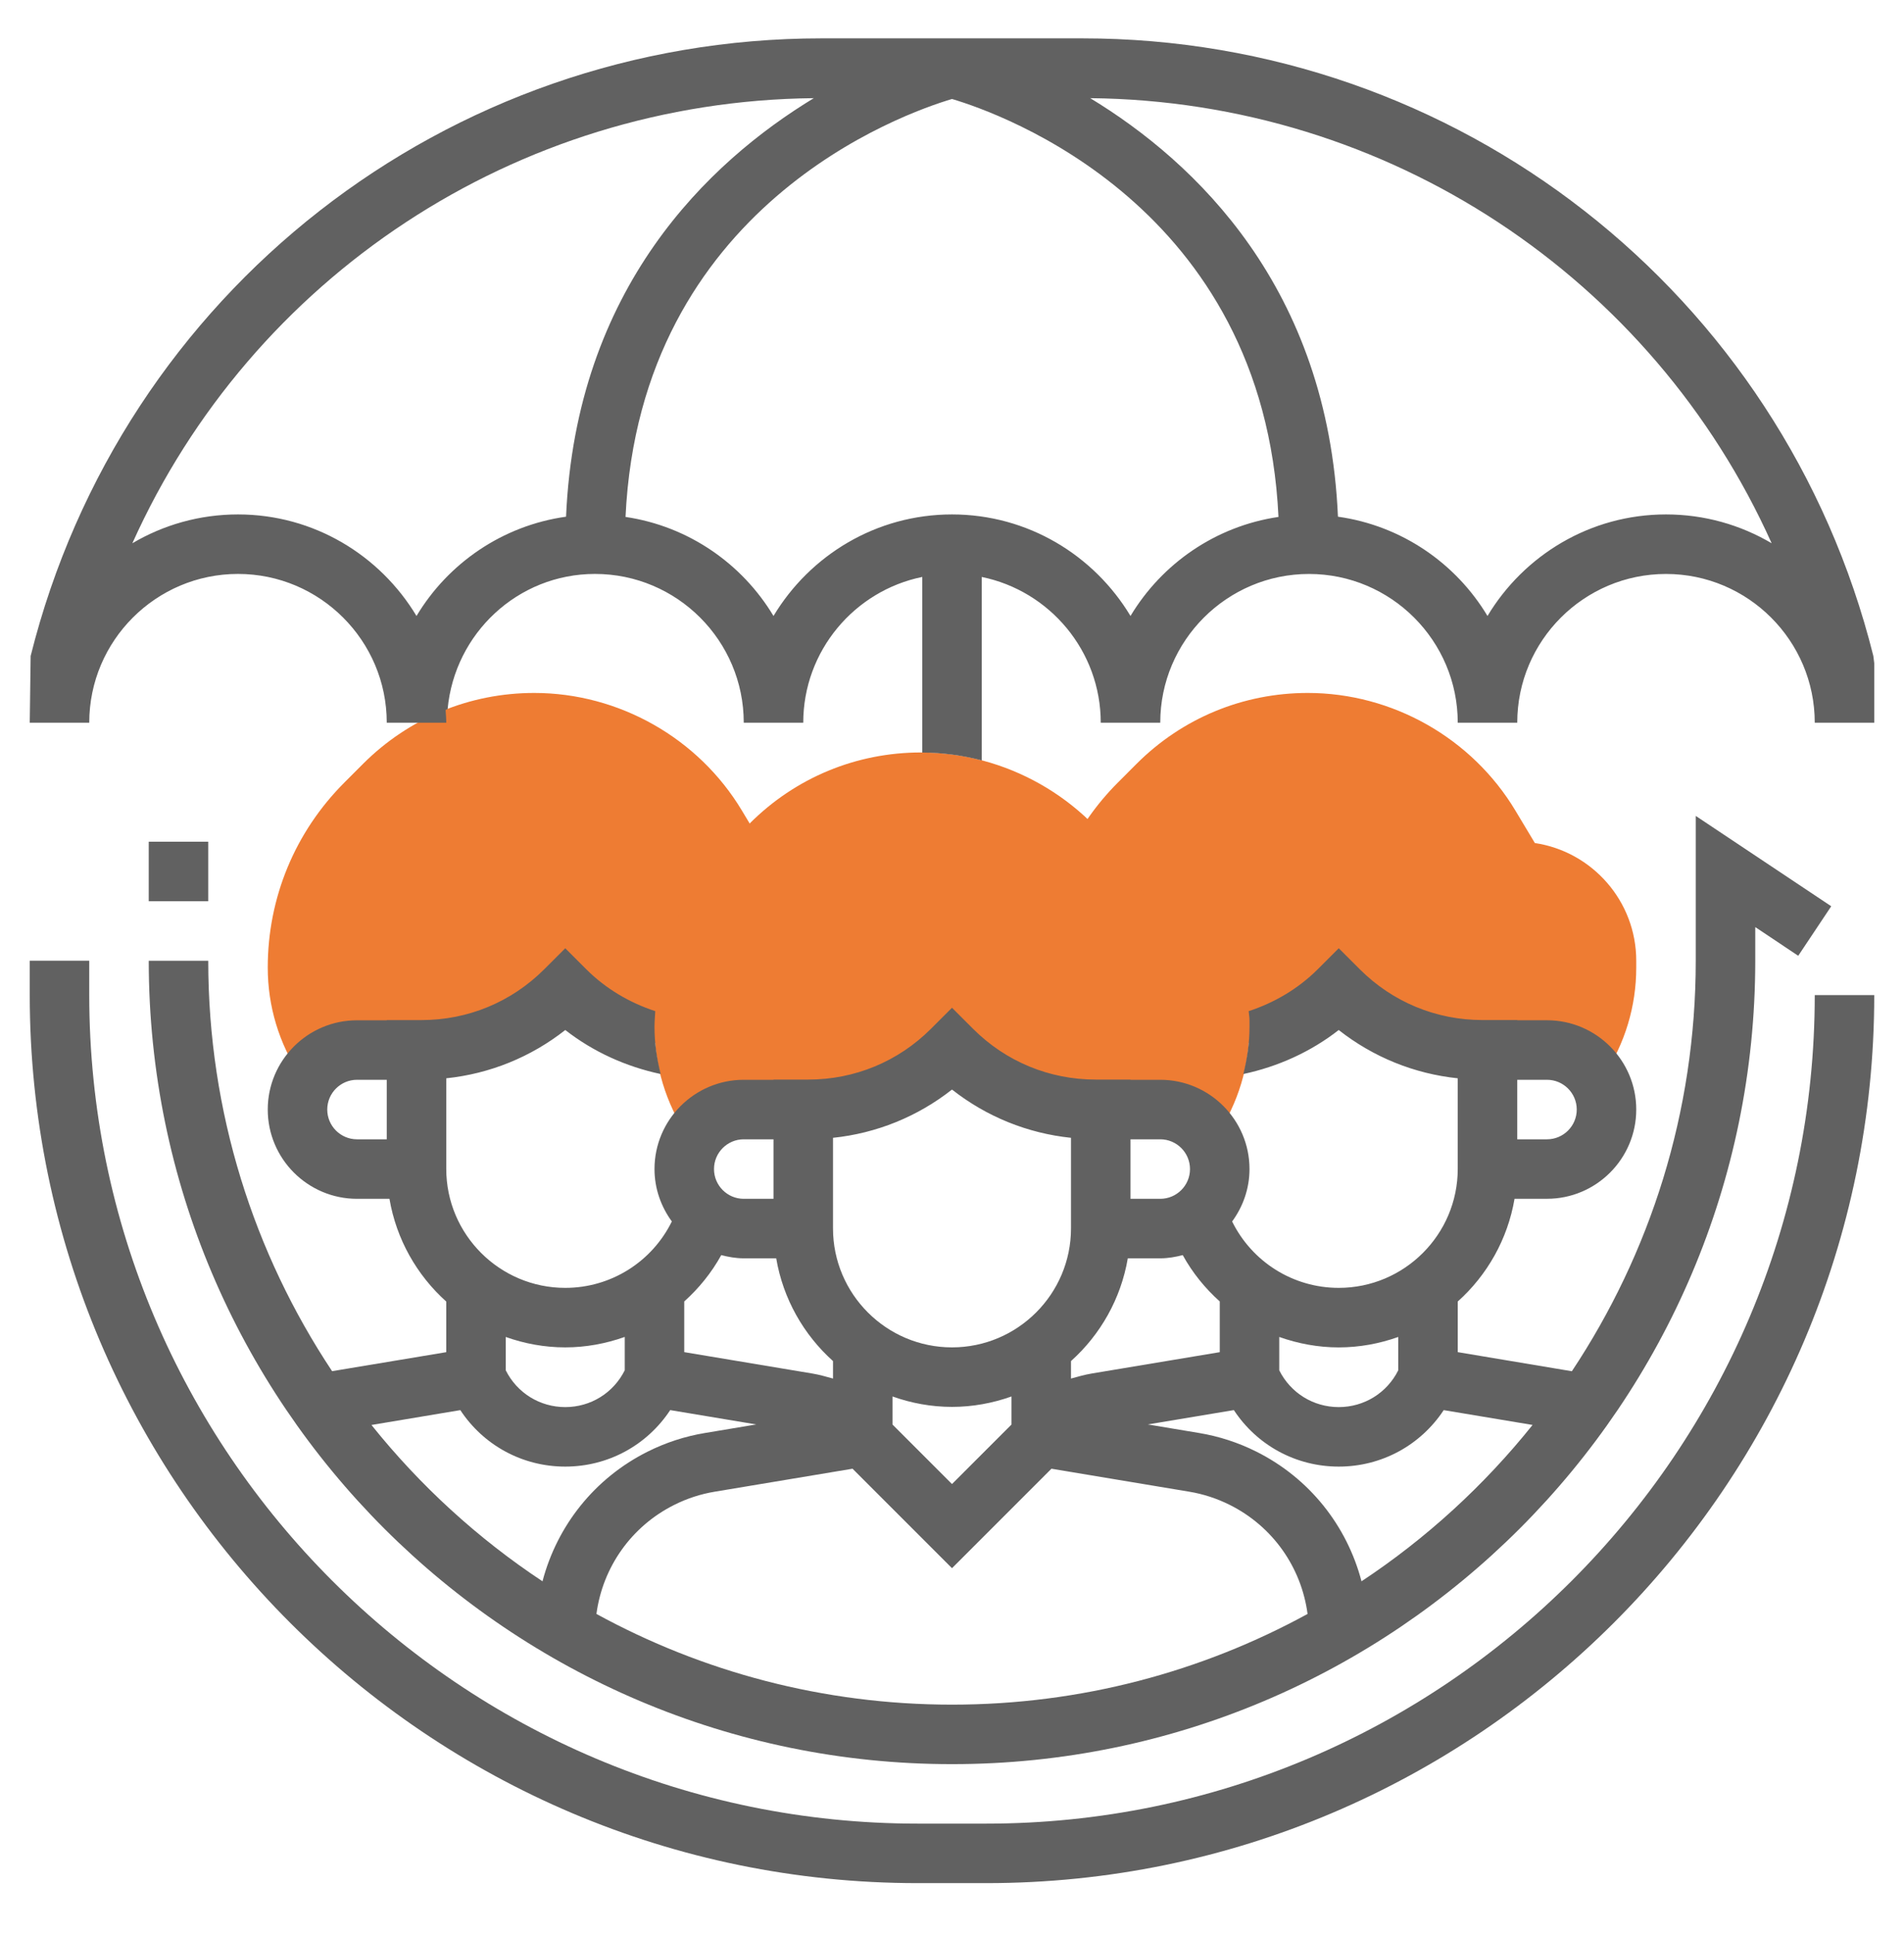
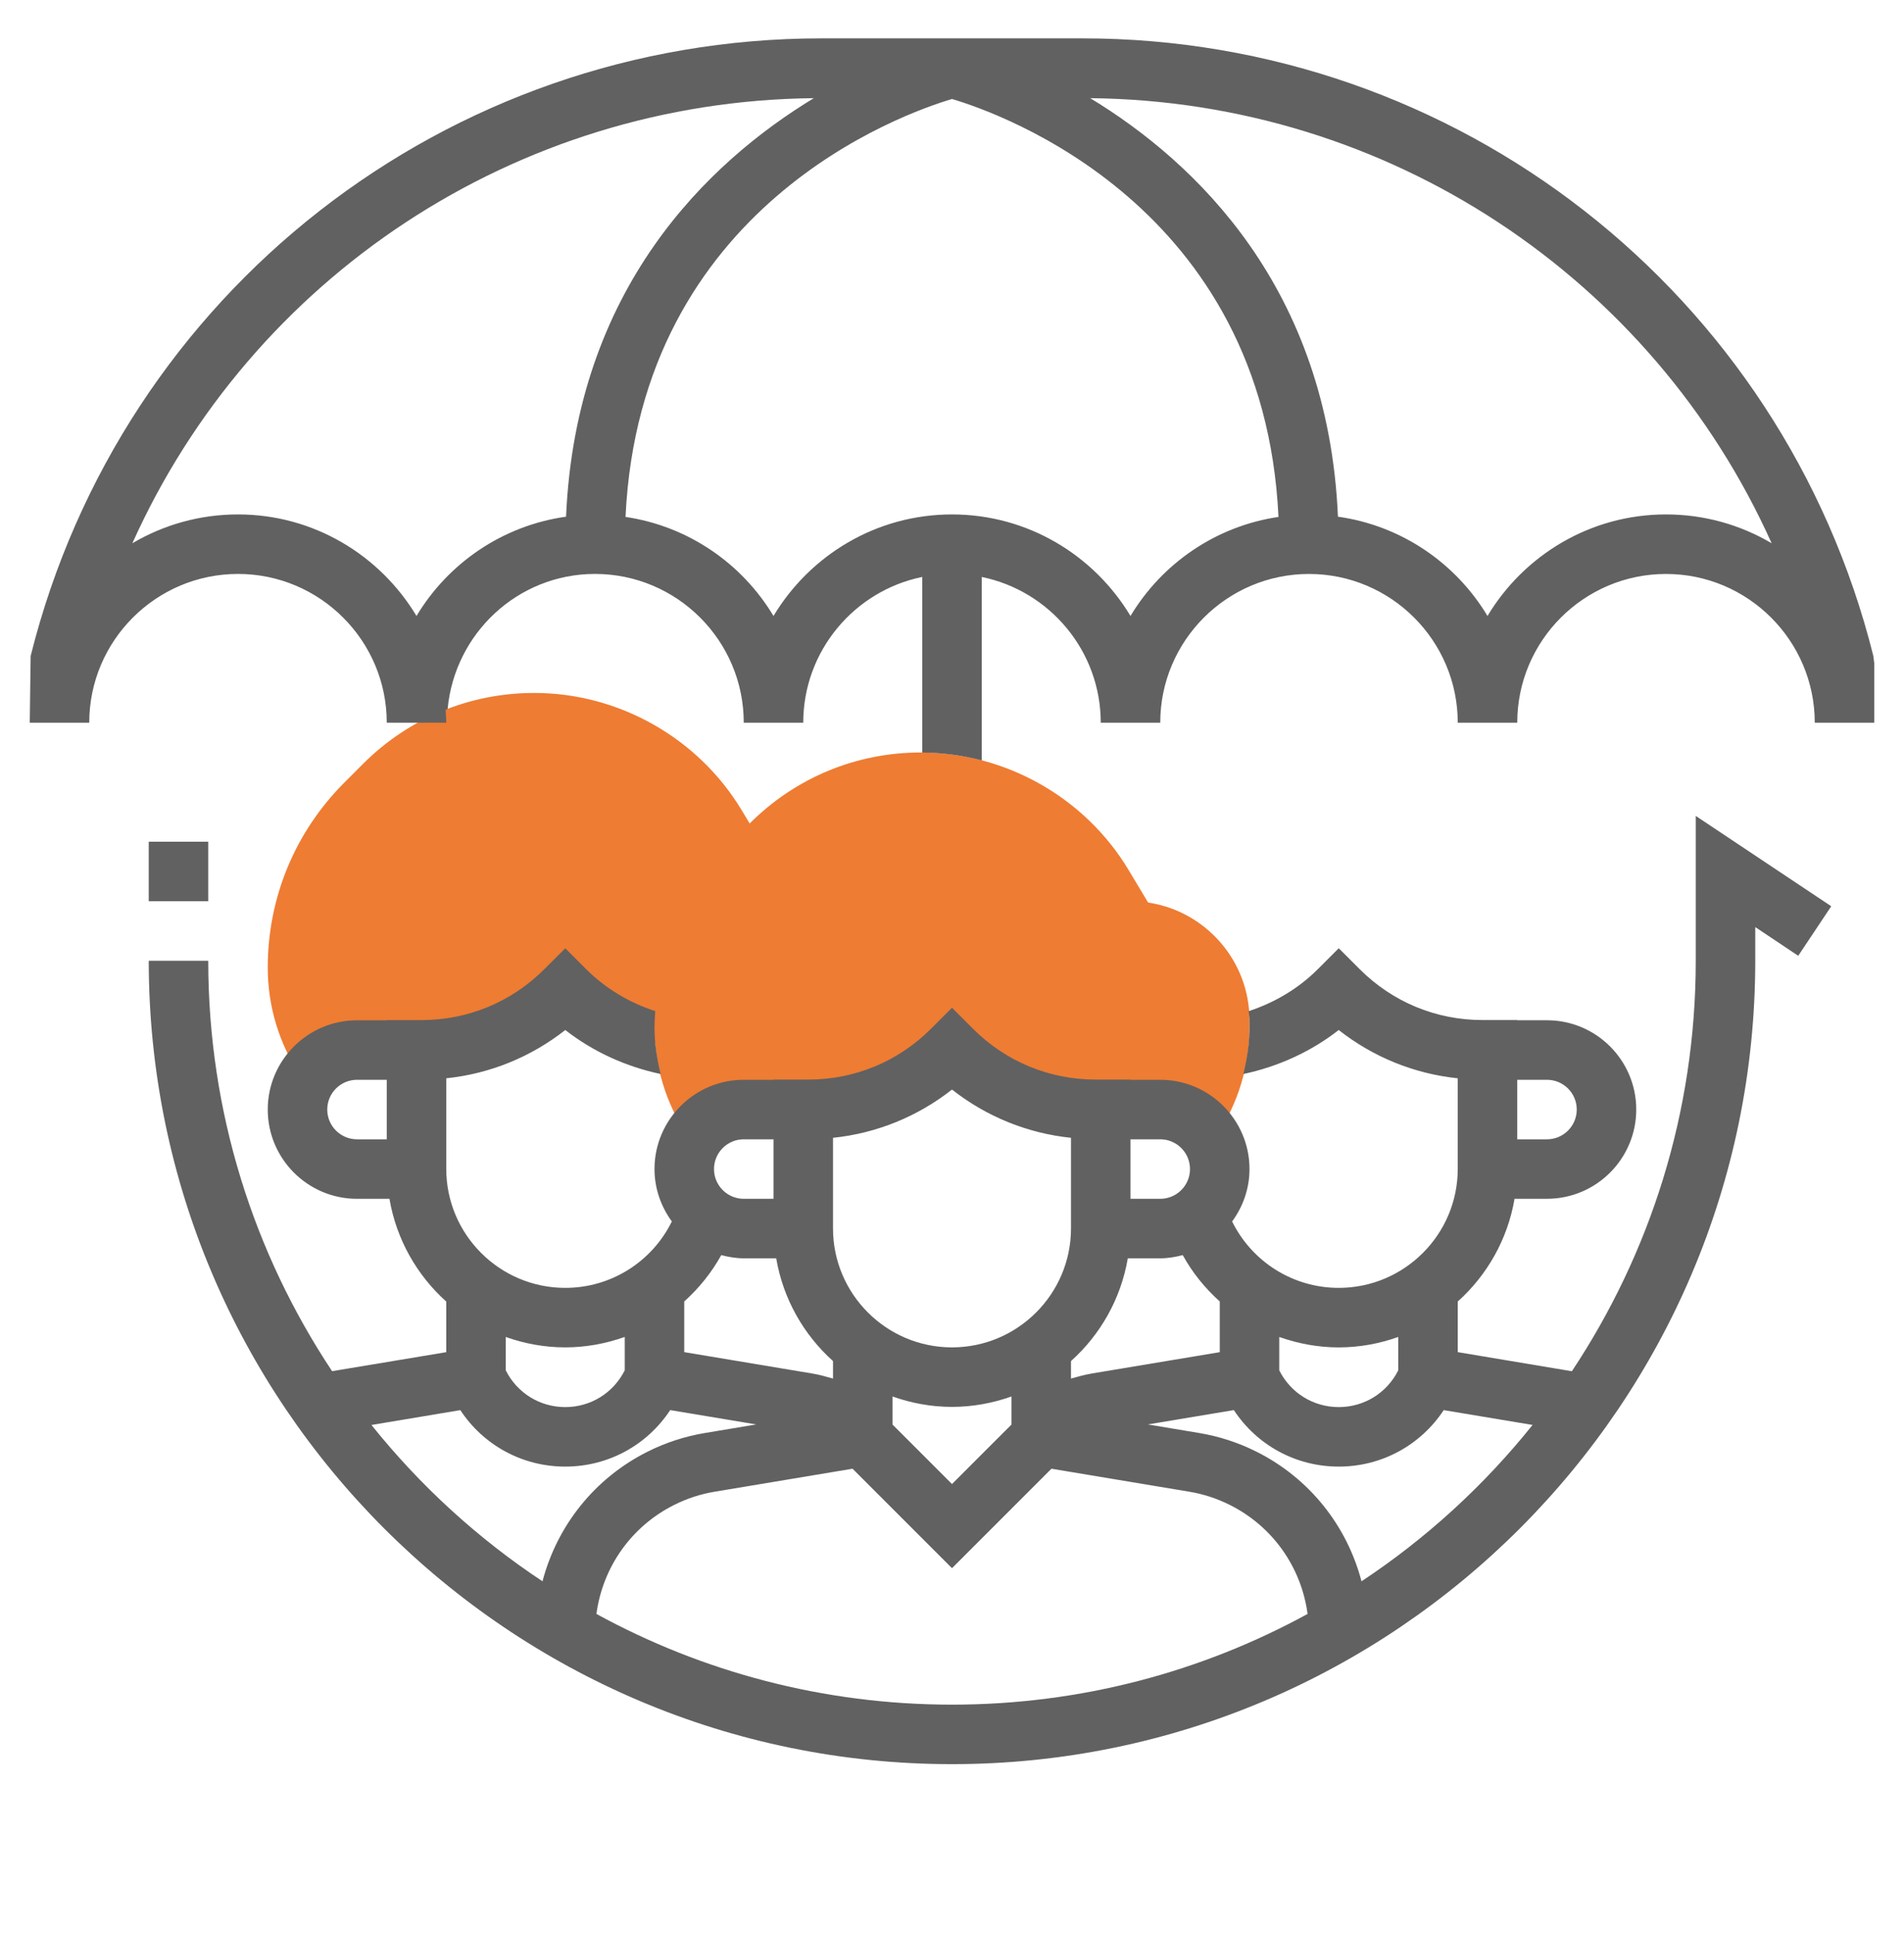
<svg xmlns="http://www.w3.org/2000/svg" width="64" height="65" viewBox="0 0 64 65" fill="none">
-   <path d="M51.592 28.333L50.937 27.241C49.475 24.804 46.801 23.289 43.958 23.289C41.783 23.289 39.739 24.136 38.202 25.673L37.579 26.297C36.85 27.026 36.259 27.869 35.823 28.806L34.876 36.269L36.28 36.295C36.627 35.701 37.264 35.297 38.001 35.297H40.001V35.289H40.173C41.984 35.289 43.721 34.57 45.001 33.289C46.282 34.57 48.018 35.289 49.829 35.289H50V35.296H52C52.767 35.296 53.425 35.733 53.761 36.366L53.902 36.155C54.62 35.076 55 33.818 55 32.519V32.289C55 30.285 53.518 28.62 51.592 28.333Z" fill="#EE7C33" />
  <path d="M10.239 36.367C10.574 35.733 11.233 35.296 12 35.296H14V35.289H14.172C15.983 35.289 17.72 34.57 19 33.289C20.281 34.57 22.017 35.289 23.828 35.289H24V35.296H26V29.011L24.937 27.24C23.475 24.804 20.801 23.289 17.958 23.289C15.783 23.289 13.739 24.136 12.202 25.673L11.578 26.298C9.916 27.96 9 30.17 9 32.519C9 33.816 9.379 35.074 10.098 36.155L10.239 36.367Z" fill="#EE7C33" />
  <path d="M38.592 30.333L37.937 29.241C36.475 26.804 33.801 25.289 30.958 25.289C28.783 25.289 26.739 26.136 25.202 27.673L24.578 28.298C22.916 29.96 22 32.17 22 34.519C22 35.816 22.379 37.074 23.098 38.155L23.237 38.364C23.571 37.728 24.231 37.289 25 37.289H27V37.282H27.172C28.983 37.282 30.72 36.563 32 35.282C33.281 36.563 35.017 37.282 36.828 37.282H37V37.289H39C39.769 37.289 40.428 37.727 40.763 38.363L40.901 38.155C41.62 37.076 42 35.818 42 34.519V34.289C42 32.285 40.518 30.62 38.592 30.333Z" fill="#EE7C33" />
  <path d="M62.97 22.047C59.915 9.825 48.982 1.289 36.384 1.289H27.615C15.018 1.289 4.085 9.825 1.03 22.047L1 24.289H3C3 21.532 5.243 19.289 8 19.289C10.757 19.289 13 21.532 13 24.289H14.048H15C15 24.145 14.987 24.004 14.978 23.862C15.001 23.853 15.023 23.84 15.046 23.831C15.282 21.291 17.4 19.289 20 19.289C22.757 19.289 25 21.532 25 24.289H27C27 21.875 28.721 19.855 31 19.39V25.292C31.682 25.296 32.353 25.386 33 25.556V19.391C35.279 19.856 37 21.875 37 24.29H39C39 21.533 41.243 19.29 44 19.29C46.757 19.29 49 21.533 49 24.29H51C51 21.533 53.243 19.29 56 19.29C58.757 19.29 61 21.533 61 24.29H63V22.29L62.97 22.047ZM14 20.702C12.775 18.662 10.548 17.289 8 17.289C6.705 17.289 5.491 17.643 4.449 18.258C8.454 9.34 17.316 3.401 27.354 3.299C23.806 5.455 19.361 9.676 19.027 17.365C16.891 17.664 15.065 18.927 14 20.702ZM38 20.702C36.775 18.662 34.548 17.289 32 17.289C29.452 17.289 27.225 18.662 26 20.702C24.943 18.941 23.139 17.685 21.026 17.373C21.52 6.914 30.375 3.809 32 3.327C33.625 3.808 42.48 6.914 42.974 17.373C40.861 17.685 39.057 18.942 38 20.702ZM56 17.289C53.452 17.289 51.225 18.662 50 20.702C48.935 18.927 47.109 17.664 44.973 17.365C44.639 9.676 40.194 5.454 36.646 3.299C46.684 3.401 55.546 9.34 59.551 18.258C58.509 17.643 57.295 17.289 56 17.289Z" fill="#616161" />
  <path d="M32 59.29C46.888 59.29 59 47.178 59 32.29V31.158L60.445 32.122L61.554 30.458L57 27.422V32.29C57 37.386 55.464 42.128 52.836 46.085L49 45.443V43.742C49.987 42.856 50.677 41.652 50.909 40.289H52C53.654 40.289 55 38.943 55 37.289C55 35.635 53.654 34.289 52 34.289H51V34.282H49.829C48.272 34.282 46.808 33.676 45.707 32.575L45 31.869L44.293 32.576C43.642 33.226 42.84 33.699 41.972 33.983C41.98 34.086 42 34.185 42 34.29V34.52C42 35.057 41.92 35.583 41.793 36.096C42.958 35.848 44.061 35.35 44.999 34.617C46.156 35.527 47.534 36.087 49 36.24V39.283C49 41.489 47.206 43.283 45 43.283C43.458 43.283 42.083 42.404 41.416 41.052C41.779 40.556 42 39.95 42 39.29C42 37.636 40.654 36.29 39 36.29H38V36.283H36.829C35.272 36.283 33.808 35.677 32.707 34.576L32 33.869L31.293 34.576C30.192 35.677 28.728 36.283 27.171 36.283H26V36.29H25C23.346 36.29 22 37.636 22 39.29C22 39.95 22.221 40.556 22.583 41.051C21.917 42.404 20.542 43.283 19 43.283C16.794 43.283 15 41.489 15 39.283V36.24C16.466 36.087 17.844 35.527 19.001 34.617C19.939 35.35 21.042 35.848 22.207 36.096C22.08 35.583 22 35.057 22 34.52C22 34.339 22.015 34.161 22.026 33.983C21.158 33.699 20.356 33.225 19.707 32.576L19 31.869L18.293 32.576C17.192 33.677 15.728 34.283 14.171 34.283H13V34.29H12C10.346 34.29 9 35.636 9 37.29C9 38.944 10.346 40.29 12 40.29H13.091C13.323 41.652 14.013 42.857 15 43.743V45.444L11.163 46.083C8.535 42.126 7 37.385 7 32.29H5C5 47.178 17.112 59.29 32 59.29ZM52 36.29C52.551 36.29 53 36.738 53 37.29C53 37.842 52.551 38.29 52 38.29H51V36.29H52ZM11 37.29C11 36.738 11.449 36.29 12 36.29H13V38.29H12C11.449 38.29 11 37.842 11 37.29ZM20.048 54.242C20.258 52.671 21.221 51.297 22.665 50.576C23.096 50.36 23.554 50.211 24.028 50.133L28.657 49.361L32 52.704L35.343 49.361L39.973 50.133C40.446 50.211 40.904 50.361 41.335 50.576C42.779 51.298 43.742 52.67 43.952 54.242C40.399 56.184 36.326 57.29 32 57.29C27.674 57.29 23.601 56.184 20.048 54.242ZM32 47.283C32.702 47.283 33.373 47.155 34 46.933V47.876L32 49.876L30 47.876V46.933C30.627 47.156 31.298 47.283 32 47.283ZM51.515 47.89C49.885 49.926 47.945 51.702 45.765 53.145C45.274 51.275 44.014 49.679 42.231 48.787C41.621 48.482 40.971 48.27 40.302 48.16L38.583 47.873L41.474 47.391C42.251 48.572 43.559 49.29 45 49.29C46.441 49.29 47.749 48.572 48.528 47.392L51.515 47.89ZM47 44.933V46.054C46.619 46.816 45.853 47.29 45 47.29C44.147 47.29 43.381 46.816 43 46.054V44.933C43.631 45.156 44.302 45.284 45 45.284C45.702 45.283 46.373 45.156 47 44.933ZM39 38.29C39.551 38.29 40 38.738 40 39.29C40 39.842 39.551 40.29 39 40.29H38V38.29H39ZM37.909 42.29H39C39.263 42.29 39.513 42.245 39.756 42.182C40.083 42.776 40.506 43.296 41 43.739V45.444L36.7 46.161C36.462 46.2 36.231 46.267 36 46.331V45.743C36.987 44.857 37.677 43.652 37.909 42.29ZM28 38.24C29.466 38.087 30.843 37.528 32 36.618C33.157 37.528 34.534 38.087 36 38.24V41.283C36 43.489 34.206 45.283 32 45.283C29.794 45.283 28 43.489 28 41.283V38.24ZM28 45.743V46.331C27.769 46.267 27.538 46.2 27.301 46.161L23 45.443V43.739C23.493 43.296 23.917 42.775 24.244 42.182C24.487 42.245 24.737 42.29 25 42.29H26.091C26.323 43.652 27.013 44.857 28 45.743ZM25 38.29H26V40.29H25C24.449 40.29 24 39.842 24 39.29C24 38.738 24.449 38.29 25 38.29ZM19 45.283C19.698 45.283 20.369 45.155 21 44.932V46.053C20.619 46.816 19.853 47.29 19 47.29C18.147 47.29 17.381 46.816 17 46.054V44.933C17.627 45.156 18.298 45.283 19 45.283ZM15.473 47.392C16.251 48.572 17.559 49.29 19 49.29C20.441 49.29 21.749 48.572 22.528 47.391L25.419 47.873L23.7 48.16C23.029 48.27 22.38 48.482 21.77 48.787C19.986 49.679 18.727 51.275 18.235 53.145C16.055 51.702 14.116 49.926 12.486 47.891L15.473 47.392Z" fill="#616161" />
-   <path d="M33.154 61.289H30.846C15.492 61.289 3 48.798 3 33.443V32.289H1V33.443C1 49.9 14.389 63.289 30.846 63.289H33.154C49.611 63.289 63 49.9 63 33.443H61C61 48.798 48.508 61.289 33.154 61.289Z" fill="#616161" />
  <path d="M5 28.289H7V30.289H5V28.289Z" fill="#616161" />
</svg>